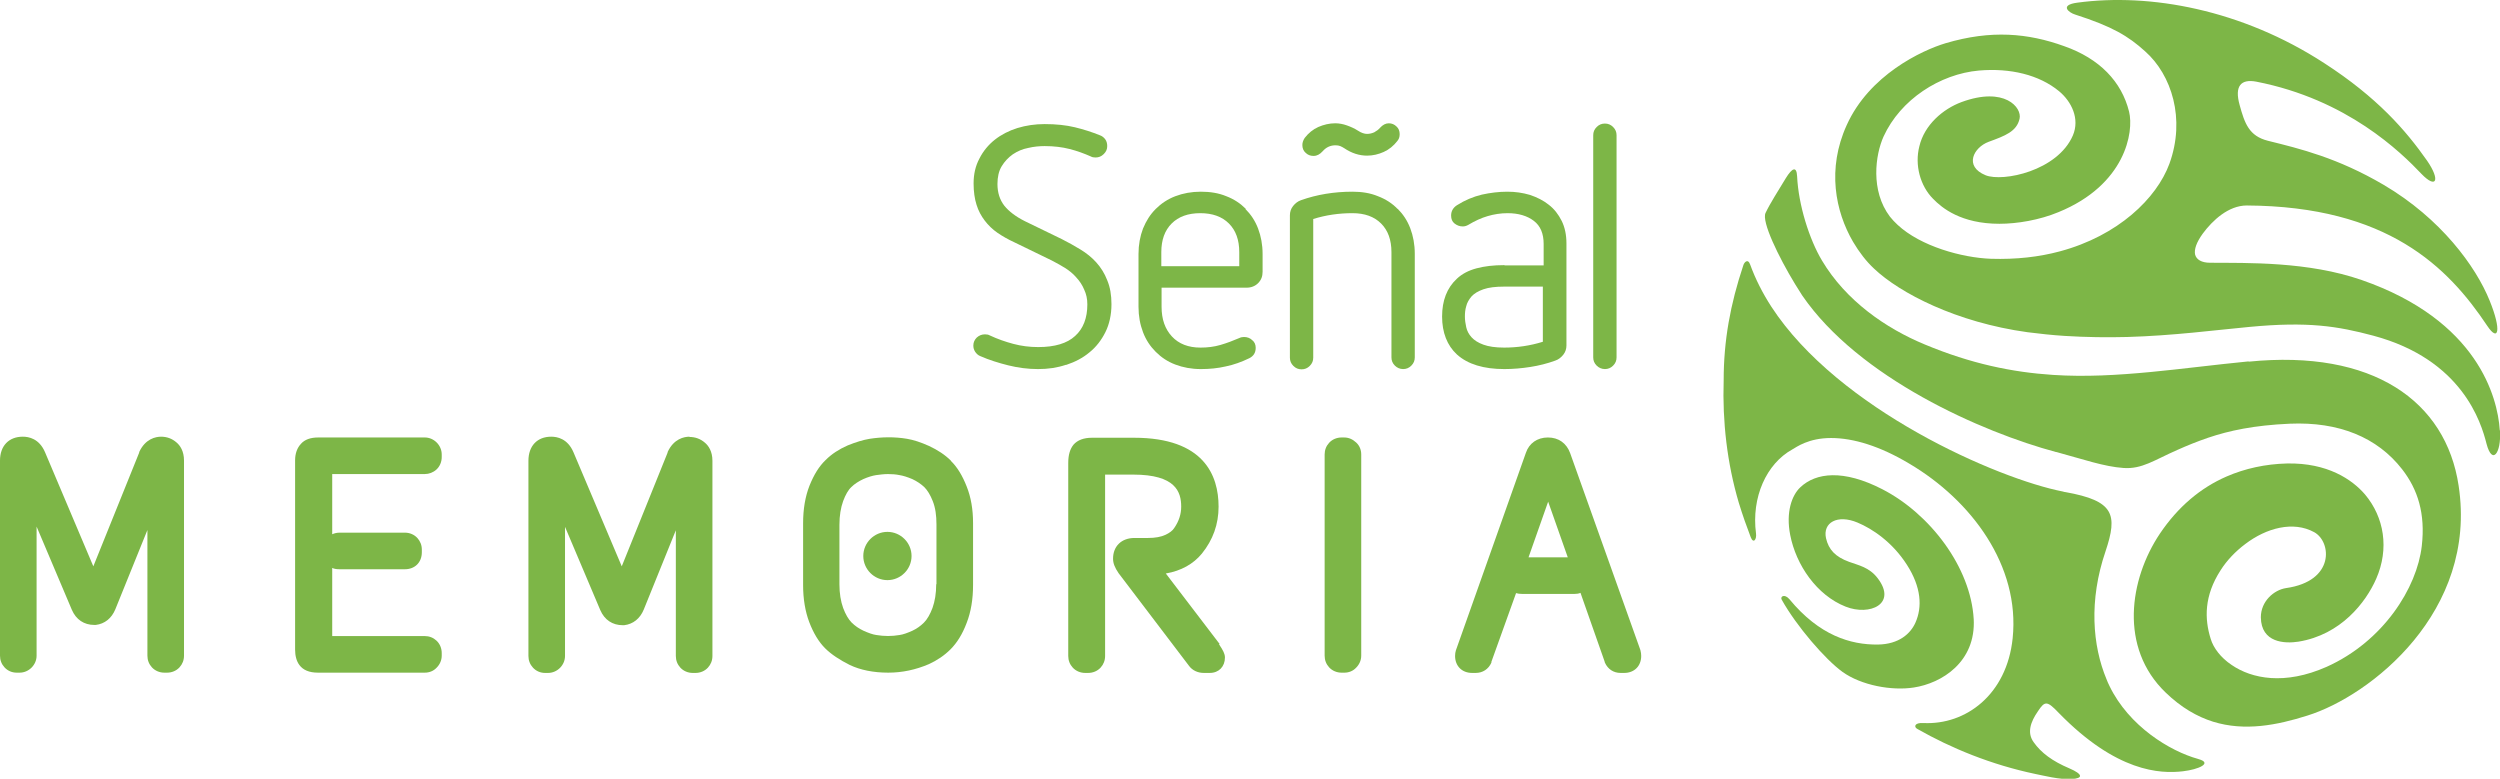
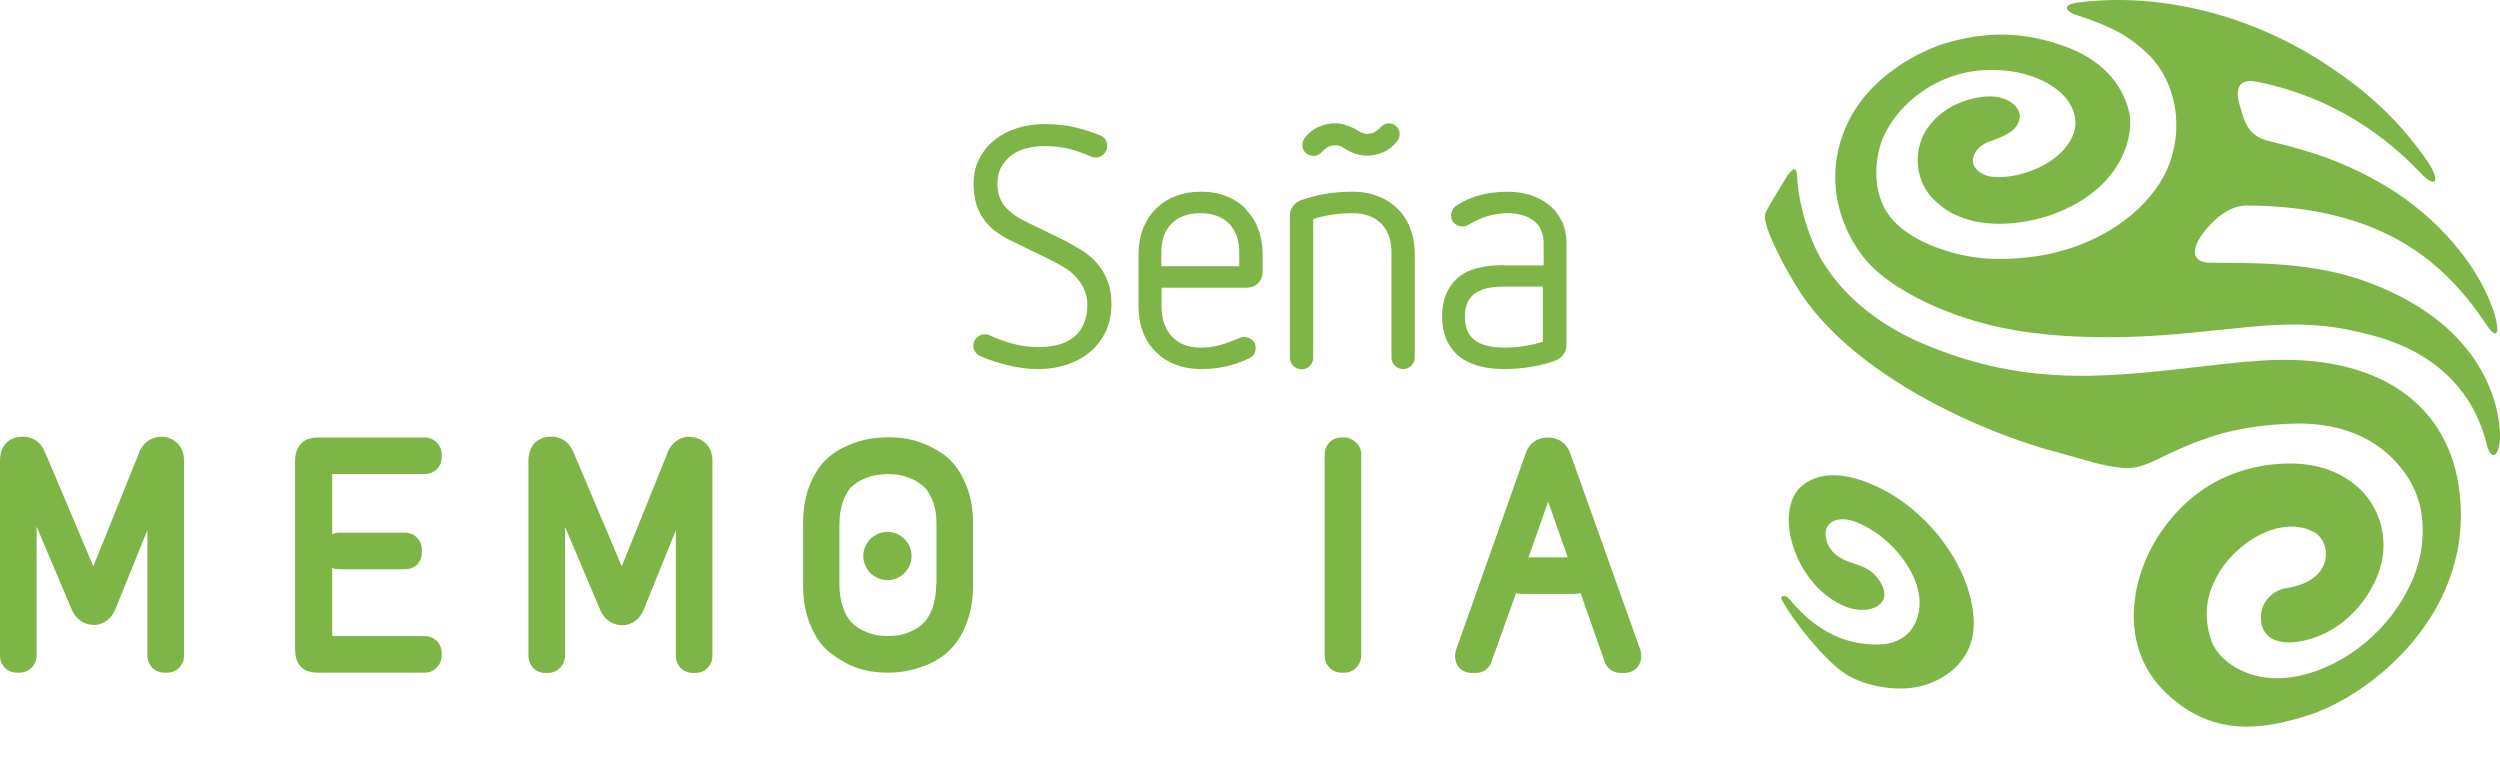
<svg xmlns="http://www.w3.org/2000/svg" id="Capa_1" viewBox="0 0 94.29 29.37">
  <defs>
    <style>.cls-1{fill:#7db647;}</style>
  </defs>
  <path class="cls-1" d="M74.44,23.35c-.11-1.95-1.64-3.97-3.45-4.9-1.46-.75-2.5-.63-3.09-.07-.32,.3-.55,.94-.38,1.8,.22,1.13,1,2.27,2.09,2.7,.91,.36,1.95-.1,1.21-1.07-.32-.42-.73-.49-1.08-.62-.52-.19-.77-.46-.87-.89-.13-.59,.43-.91,1.19-.59,.55,.23,1.31,.73,1.86,1.59,.54,.84,.59,1.59,.32,2.19-.18,.4-.61,.81-1.42,.82-1.02,.01-2.2-.34-3.33-1.71-.19-.22-.36-.1-.29,.02,.56,1,1.64,2.25,2.29,2.72,.71,.51,1.86,.72,2.69,.59,1.05-.16,2.35-.96,2.26-2.59" />
-   <path class="cls-1" d="M82.89,28.62c-1.04-.29-2.59-1.22-3.33-2.75-.04-.08-.08-.17-.11-.25-.53-1.27-.67-2.97-.04-4.82,.47-1.4,.33-1.91-1.51-2.24-.03,0-.06-.01-.09-.02-2.46-.48-8.47-3.09-11-6.97-.33-.51-.6-1.04-.8-1.59-.09-.25-.23-.08-.26,.03-.49,1.47-.74,2.83-.74,4.34-.05,1.55,.13,3.12,.57,4.61,.15,.49,.29,.88,.45,1.3,.1,.26,.23,.09,.2-.14-.18-1.36,.39-2.63,1.37-3.17,.16-.09,.61-.43,1.46-.43s1.85,.31,2.94,.96c2.36,1.39,4.19,3.86,3.91,6.59-.22,2.13-1.77,3.28-3.37,3.2-.34-.02-.36,.15-.23,.22,1.28,.73,2.79,1.35,4.45,1.7,.31,.06,.91,.22,1.37,.19,.45-.02,.43-.18-.08-.4-.64-.27-1.07-.59-1.35-.99-.26-.36-.11-.77,.16-1.16,.27-.41,.35-.4,.8,.07,2.17,2.22,3.81,2.29,4.67,2.19,.6-.07,1.13-.31,.59-.46" />
  <path class="cls-1" d="M84.81,13.63c-1.32,.13-2.53,.29-3.69,.4-1.26,.12-2.47,.19-3.69,.11-1.53-.1-3.09-.42-4.84-1.15-1.47-.61-2.97-1.65-3.87-3.16-.48-.8-.89-2.1-.94-3.18-.02-.4-.19-.31-.42,.06-.29,.48-.6,.96-.77,1.32-.16,.32,.49,1.66,1.11,2.68,.09,.15,.18,.29,.27,.43,2.13,3.11,6.78,5.16,9.58,5.91,.02,0,.03,0,.05,.01,.96,.26,1.76,.54,2.49,.59,.7,.05,1.16-.3,2.03-.68,.38-.17,.75-.32,1.16-.46,.8-.27,1.73-.47,3.08-.53,1.85-.08,3.3,.51,4.24,1.72,.59,.76,.88,1.67,.74,2.89-.18,1.58-1.45,3.6-3.59,4.56-1.58,.7-2.82,.45-3.58-.07-.42-.28-.69-.65-.79-.98-.24-.76-.25-1.63,.37-2.59,.24-.38,.57-.72,.93-.99,.8-.61,1.81-.88,2.6-.45,.66,.36,.79,1.85-1.06,2.11-.46,.07-.95,.5-.95,1.1,.01,.97,.91,1,1.42,.92,1.6-.26,2.54-1.48,2.93-2.37,.5-1.14,.3-2.32-.42-3.18-.49-.57-1.42-1.2-2.94-1.17-.82,.02-1.59,.19-2.28,.49-.99,.43-1.84,1.15-2.52,2.16-1.15,1.72-1.54,4.3,.22,5.99,.59,.57,1.19,.91,1.79,1.1,1.2,.37,2.41,.13,3.55-.23,2.38-.74,6.43-3.92,5.71-8.67-.48-3.2-3.24-5.15-7.92-4.68" />
  <path class="cls-1" d="M94.28,16.21c-.08-1.22-.83-4.13-5.21-5.65-2.02-.7-4.29-.64-5.71-.65-.33,0-.52-.12-.57-.31-.04-.19,.05-.46,.29-.79,.37-.5,.97-1.06,1.66-1.06,5.31,.03,7.59,2.32,9.07,4.54,.42,.63,.55,.18,.09-.95-.52-1.29-1.84-3.1-4-4.37-1.74-1.02-3.15-1.36-4.36-1.66-.72-.18-.88-.66-1.07-1.35-.2-.72,.05-.99,.63-.88,3.43,.67,5.45,2.66,6.23,3.48,.56,.58,.72,.24,.21-.5-.8-1.14-1.87-2.38-3.88-3.68-3.11-2.02-6.57-2.65-9.31-2.28-.69,.09-.32,.38-.08,.45,1.4,.45,2,.81,2.64,1.39,.99,.88,1.53,2.54,.91,4.24-.48,1.3-1.93,2.71-4.13,3.3-.78,.21-1.64,.31-2.6,.28-1.09-.04-2.65-.47-3.52-1.28-.11-.1-.2-.2-.29-.31-.74-.98-.55-2.33-.24-3.02,.64-1.4,2.13-2.36,3.6-2.49,1.18-.1,2.27,.16,3.02,.78,.47,.39,.79,1.04,.52,1.67-.58,1.34-2.64,1.76-3.29,1.5-.83-.34-.45-1.05,.11-1.26,.63-.23,1.06-.39,1.17-.87,.1-.42-.56-1.23-2.19-.63-.7,.26-1.4,.86-1.59,1.67-.18,.7,.03,1.49,.52,1.98,.33,.34,1.05,.94,2.5,.94,.67,0,1.51-.14,2.23-.44,2.52-1.03,2.85-3.02,2.66-3.79-.28-1.13-1.11-2-2.45-2.47-1.36-.49-2.75-.62-4.47-.11-.9,.27-2.88,1.2-3.73,3.09-.75,1.65-.43,3.25,.24,4.4,.23,.39,.5,.74,.79,1.01,.98,.93,3.11,2.03,5.79,2.4,.47,.06,.94,.11,1.41,.14,.81,.05,1.6,.06,2.35,.04,1.74-.05,3.32-.26,4.61-.38,2.21-.21,3.32-.03,4.67,.33,3.36,.9,4.07,3.28,4.27,4.07,.22,.84,.56,.35,.51-.48" />
  <path class="cls-1" d="M40.22,13.76c.33-.11,.62-.26,.87-.47,.25-.2,.45-.46,.6-.76,.15-.3,.23-.66,.23-1.06,0-.34-.05-.64-.16-.9-.1-.26-.24-.48-.41-.67-.17-.19-.37-.35-.6-.49-.23-.14-.46-.27-.7-.39l-1.4-.68c-.34-.17-.6-.37-.77-.58-.17-.22-.26-.49-.26-.82,0-.26,.05-.49,.16-.67,.11-.18,.25-.33,.42-.45,.18-.12,.37-.2,.58-.24,.21-.05,.42-.07,.62-.07,.35,0,.67,.04,.94,.11,.28,.07,.55,.17,.8,.28,.05,.03,.11,.04,.18,.04,.12,0,.22-.04,.31-.13,.09-.09,.13-.18,.13-.3,0-.09-.02-.18-.07-.25-.05-.07-.12-.13-.21-.16-.3-.12-.61-.22-.94-.3-.33-.08-.71-.12-1.14-.12-.36,0-.7,.05-1.03,.15-.32,.1-.61,.25-.85,.44-.24,.19-.44,.43-.58,.71-.15,.28-.22,.59-.22,.94,0,.31,.04,.58,.11,.8,.07,.23,.18,.43,.31,.6,.13,.17,.29,.33,.48,.46,.19,.13,.4,.25,.64,.36l1.4,.68c.17,.09,.34,.18,.5,.28,.16,.1,.31,.22,.43,.36,.13,.14,.23,.29,.3,.46,.08,.17,.12,.35,.12,.56,0,.51-.15,.91-.46,1.19-.3,.28-.77,.42-1.39,.42-.33,0-.64-.04-.94-.12-.3-.08-.59-.18-.89-.32-.05-.03-.11-.04-.18-.04-.12,0-.22,.04-.31,.12-.08,.08-.13,.18-.13,.3,0,.09,.02,.16,.07,.24,.05,.07,.11,.13,.19,.16,.34,.15,.7,.26,1.06,.35,.36,.09,.74,.14,1.12,.14s.72-.05,1.05-.16" />
  <path class="cls-1" d="M46.99,7.88c-.21-.21-.45-.37-.74-.48-.29-.12-.61-.17-.96-.17s-.67,.06-.96,.17c-.29,.11-.54,.28-.74,.48-.21,.21-.36,.45-.48,.74-.11,.29-.17,.61-.17,.96v1.99c0,.35,.06,.67,.17,.96,.11,.29,.27,.53,.48,.74,.21,.21,.45,.37,.74,.48,.29,.11,.61,.17,.96,.17,.33,0,.64-.03,.94-.1,.3-.06,.6-.17,.89-.31,.16-.08,.24-.21,.24-.39,0-.12-.04-.22-.13-.29-.08-.08-.19-.12-.31-.12-.06,0-.12,.01-.18,.04-.23,.1-.47,.19-.71,.26-.24,.07-.49,.1-.75,.1-.46,0-.82-.14-1.08-.42-.26-.28-.39-.65-.39-1.12v-.72h3.21c.17,0,.32-.06,.43-.17,.12-.12,.17-.26,.17-.43v-.67c0-.35-.06-.67-.17-.96-.11-.29-.27-.53-.48-.74m-.23,2.16h-2.94v-.53c0-.46,.13-.82,.39-1.08,.26-.26,.62-.39,1.08-.39s.82,.13,1.08,.39c.26,.26,.39,.62,.39,1.08v.53Z" />
  <path class="cls-1" d="M49.55,5.88c.12,0,.23-.06,.33-.17,.13-.15,.29-.23,.49-.23,.07,0,.13,.01,.18,.03,.05,.02,.1,.05,.15,.08,.28,.19,.57,.28,.86,.28,.22,0,.43-.05,.63-.14,.2-.09,.37-.23,.51-.41,.06-.07,.09-.15,.09-.26,0-.12-.04-.22-.12-.29-.08-.08-.18-.12-.29-.12-.12,0-.23,.06-.33,.17-.06,.07-.13,.12-.22,.17-.09,.04-.18,.06-.27,.06-.1,0-.22-.04-.34-.12-.14-.09-.28-.15-.42-.2-.14-.05-.29-.08-.44-.08-.22,0-.43,.05-.64,.14-.2,.09-.37,.23-.51,.41-.06,.09-.09,.18-.09,.27,0,.12,.04,.22,.12,.29,.08,.08,.18,.12,.29,.12" />
  <path class="cls-1" d="M52.71,7.88c-.2-.21-.45-.37-.74-.48-.29-.12-.61-.17-.96-.17-.7,0-1.35,.11-1.94,.32-.12,.04-.22,.12-.3,.22s-.12,.22-.12,.35v5.37c0,.12,.04,.22,.13,.31s.19,.13,.31,.13,.22-.04,.31-.13c.09-.09,.13-.19,.13-.31v-5.23c.48-.15,.97-.22,1.48-.22,.46,0,.82,.13,1.08,.39,.26,.26,.39,.62,.39,1.08v3.97c0,.12,.04,.22,.13,.31,.08,.08,.19,.13,.31,.13s.22-.04,.31-.13c.09-.09,.13-.19,.13-.31v-3.91c0-.35-.06-.67-.17-.96-.11-.29-.27-.53-.48-.74" />
  <path class="cls-1" d="M56.73,10c-.4,0-.74,.04-1.04,.12-.3,.08-.55,.21-.74,.39-.38,.35-.56,.83-.56,1.43s.19,1.09,.56,1.43c.41,.37,1.01,.55,1.79,.55,.33,0,.66-.03,.98-.08,.32-.05,.64-.13,.94-.24,.12-.04,.22-.12,.3-.22,.08-.1,.12-.22,.12-.35v-3.85c0-.32-.06-.61-.18-.85-.12-.24-.28-.45-.49-.61-.2-.16-.44-.28-.71-.37-.27-.08-.55-.12-.85-.12-.32,0-.64,.04-.96,.11-.33,.08-.64,.21-.94,.4-.14,.09-.22,.22-.22,.39,0,.13,.04,.23,.13,.3,.09,.07,.19,.11,.31,.11,.07,0,.14-.02,.21-.06,.25-.15,.49-.26,.73-.33,.24-.07,.49-.11,.75-.11,.41,0,.74,.1,.99,.29,.25,.19,.37,.48,.37,.87v.81h-1.46Zm1.46,2.89c-.48,.15-.97,.22-1.46,.22-.33,0-.59-.04-.78-.11-.2-.07-.35-.17-.45-.28-.1-.11-.17-.24-.2-.38-.03-.14-.05-.27-.05-.4s.01-.26,.05-.39c.03-.13,.1-.25,.2-.37,.1-.11,.25-.2,.45-.27,.2-.07,.46-.1,.78-.1h1.46v2.08Z" />
-   <path class="cls-1" d="M60.53,13.92c.12,0,.22-.04,.31-.13,.09-.09,.13-.19,.13-.31V5.1c0-.12-.04-.22-.13-.31-.09-.09-.19-.13-.31-.13s-.22,.04-.31,.13c-.09,.09-.13,.19-.13,.31V13.48c0,.12,.04,.22,.13,.31,.08,.08,.19,.13,.31,.13" />
  <path class="cls-1" d="M6.08,16.47c-.21,0-.6,.08-.83,.58v.02l-1.73,4.29-1.82-4.3c-.22-.52-.62-.59-.84-.59C.33,16.47,0,16.82,0,17.37v7.36C0,24.9,.06,25.05,.17,25.17c.12,.13,.28,.2,.46,.2h.11c.17,0,.33-.07,.45-.19,.12-.12,.19-.28,.19-.45v-4.87l1.33,3.14c.16,.37,.46,.57,.85,.57,.02,0,.03,0,.05,0,.34-.04,.6-.25,.74-.59l1.21-2.99v4.74c0,.17,.06,.32,.17,.44,.12,.13,.29,.2,.47,.2h.1c.18,0,.35-.07,.47-.2,.11-.12,.17-.27,.17-.44v-7.36c0-.36-.15-.57-.28-.68-.17-.15-.37-.22-.59-.22" />
  <path class="cls-1" d="M16.01,16.5h-4.01c-.29,0-.51,.08-.65,.24-.14,.15-.22,.36-.22,.62v7.14c0,.23,.05,.43,.16,.58,.14,.19,.37,.29,.7,.29h4.03c.17,0,.33-.06,.45-.19,.12-.12,.19-.28,.19-.45v-.1c0-.18-.07-.35-.2-.47-.12-.11-.27-.17-.44-.17h-3.49v-2.57c.08,.04,.18,.05,.28,.05h2.46c.38,0,.64-.26,.64-.64v-.1c0-.17-.06-.32-.17-.44-.12-.13-.29-.2-.47-.2h-2.46c-.1,0-.19,.02-.28,.06v-2.27h3.49c.16,0,.32-.06,.44-.17,.13-.12,.2-.29,.2-.47v-.1c0-.17-.07-.33-.19-.45-.12-.12-.28-.19-.45-.19" />
  <path class="cls-1" d="M26.01,16.47c-.21,0-.6,.08-.83,.58v.02l-1.73,4.29-1.82-4.3c-.22-.52-.62-.59-.84-.59-.53,0-.86,.35-.86,.91v7.36c0,.17,.06,.32,.17,.44,.12,.13,.28,.2,.46,.2h.11c.17,0,.33-.07,.45-.19,.12-.12,.19-.28,.19-.45v-4.87l1.33,3.14c.16,.37,.46,.57,.85,.57,.02,0,.03,0,.05,0,.34-.04,.6-.25,.74-.59l1.21-2.99v4.74c0,.17,.06,.32,.17,.44,.12,.13,.29,.2,.47,.2h.1c.18,0,.35-.07,.47-.2,.11-.12,.17-.27,.17-.44v-7.36c0-.36-.15-.57-.28-.68-.17-.15-.37-.22-.59-.22" />
  <path class="cls-1" d="M35.87,17.38c-.23-.23-.51-.41-.83-.56-.31-.14-.59-.23-.83-.27-.47-.08-.96-.07-1.41,0-.24,.04-.51,.12-.83,.25-.32,.14-.6,.32-.83,.55-.25,.24-.44,.55-.61,.97-.16,.41-.24,.88-.24,1.42v2.33c0,.52,.08,.99,.23,1.39,.16,.42,.36,.75,.6,.99,.23,.23,.55,.44,.93,.63,.4,.19,.89,.29,1.45,.29,.53,0,1.04-.11,1.53-.32,.31-.14,.59-.33,.82-.56,.24-.24,.45-.57,.61-1,.16-.41,.24-.89,.24-1.43v-2.33c0-.52-.08-.98-.24-1.38-.16-.41-.36-.74-.6-.97m-.55,4.66c0,.34-.05,.64-.14,.89-.09,.24-.2,.43-.32,.55-.13,.13-.27,.23-.44,.31-.18,.08-.34,.14-.48,.16-.29,.05-.58,.05-.88,0-.14-.02-.3-.08-.48-.16-.17-.08-.32-.18-.45-.31-.12-.12-.23-.31-.32-.55-.09-.25-.14-.55-.14-.89v-2.25c0-.34,.05-.64,.14-.89,.09-.24,.19-.42,.31-.53,.12-.12,.28-.22,.45-.3,.18-.08,.35-.13,.48-.15,.15-.02,.3-.04,.45-.04s.3,.01,.44,.04c.13,.02,.29,.07,.48,.15,.17,.08,.32,.18,.45,.3,.12,.12,.23,.3,.32,.53,.1,.25,.14,.54,.14,.88v2.25Z" />
-   <path class="cls-1" d="M46,24.29l-2.03-2.66c.58-.1,1.04-.36,1.36-.75,.42-.52,.63-1.11,.63-1.77,0-1.18-.55-2.6-3.19-2.6h-1.58c-.32,0-.55,.09-.7,.26-.13,.16-.2,.38-.2,.69v7.28c0,.17,.06,.32,.17,.44,.12,.13,.29,.2,.47,.2h.11c.18,0,.35-.07,.47-.2,.11-.12,.17-.27,.17-.44v-6.84h1.06c1.6,0,1.81,.65,1.81,1.21,0,.27-.08,.54-.26,.8-.06,.1-.18,.19-.33,.26-.17,.08-.39,.12-.66,.12h-.51c-.49,0-.81,.31-.81,.78,0,.17,.06,.33,.21,.55l2.66,3.5c.12,.16,.32,.26,.55,.26h.23c.34,0,.57-.24,.57-.58,0-.14-.07-.27-.21-.48,0,0,0-.01-.02-.02" />
  <path class="cls-1" d="M50.7,16.5h-.1c-.18,0-.35,.07-.47,.2-.11,.12-.17,.27-.17,.44v7.59c0,.17,.06,.32,.17,.44,.12,.13,.29,.2,.47,.2h.1c.17,0,.33-.06,.45-.19,.12-.12,.19-.28,.19-.45v-7.59c0-.17-.06-.33-.19-.45-.13-.12-.28-.19-.45-.19" />
  <path class="cls-1" d="M59.22,17.09c-.14-.38-.44-.59-.84-.59s-.71,.22-.83,.58l-2.64,7.45c-.02,.06-.03,.14-.03,.21,0,.38,.26,.64,.64,.64h.14c.26,0,.48-.14,.59-.39v-.03l.93-2.59c.07,.02,.14,.03,.22,.03h1.99c.08,0,.15-.01,.22-.04l.91,2.59s0,.02,.01,.04c.11,.25,.33,.39,.59,.39h.14c.38,0,.64-.26,.64-.64,0-.07-.01-.14-.03-.22l-2.65-7.43Zm-1.57,3.93l.74-2.1,.74,2.1h-1.48Z" />
  <path class="cls-1" d="M33.47,20.06c-.5,0-.91,.41-.91,.91s.41,.91,.91,.91,.91-.41,.91-.91-.41-.91-.91-.91" />
</svg>